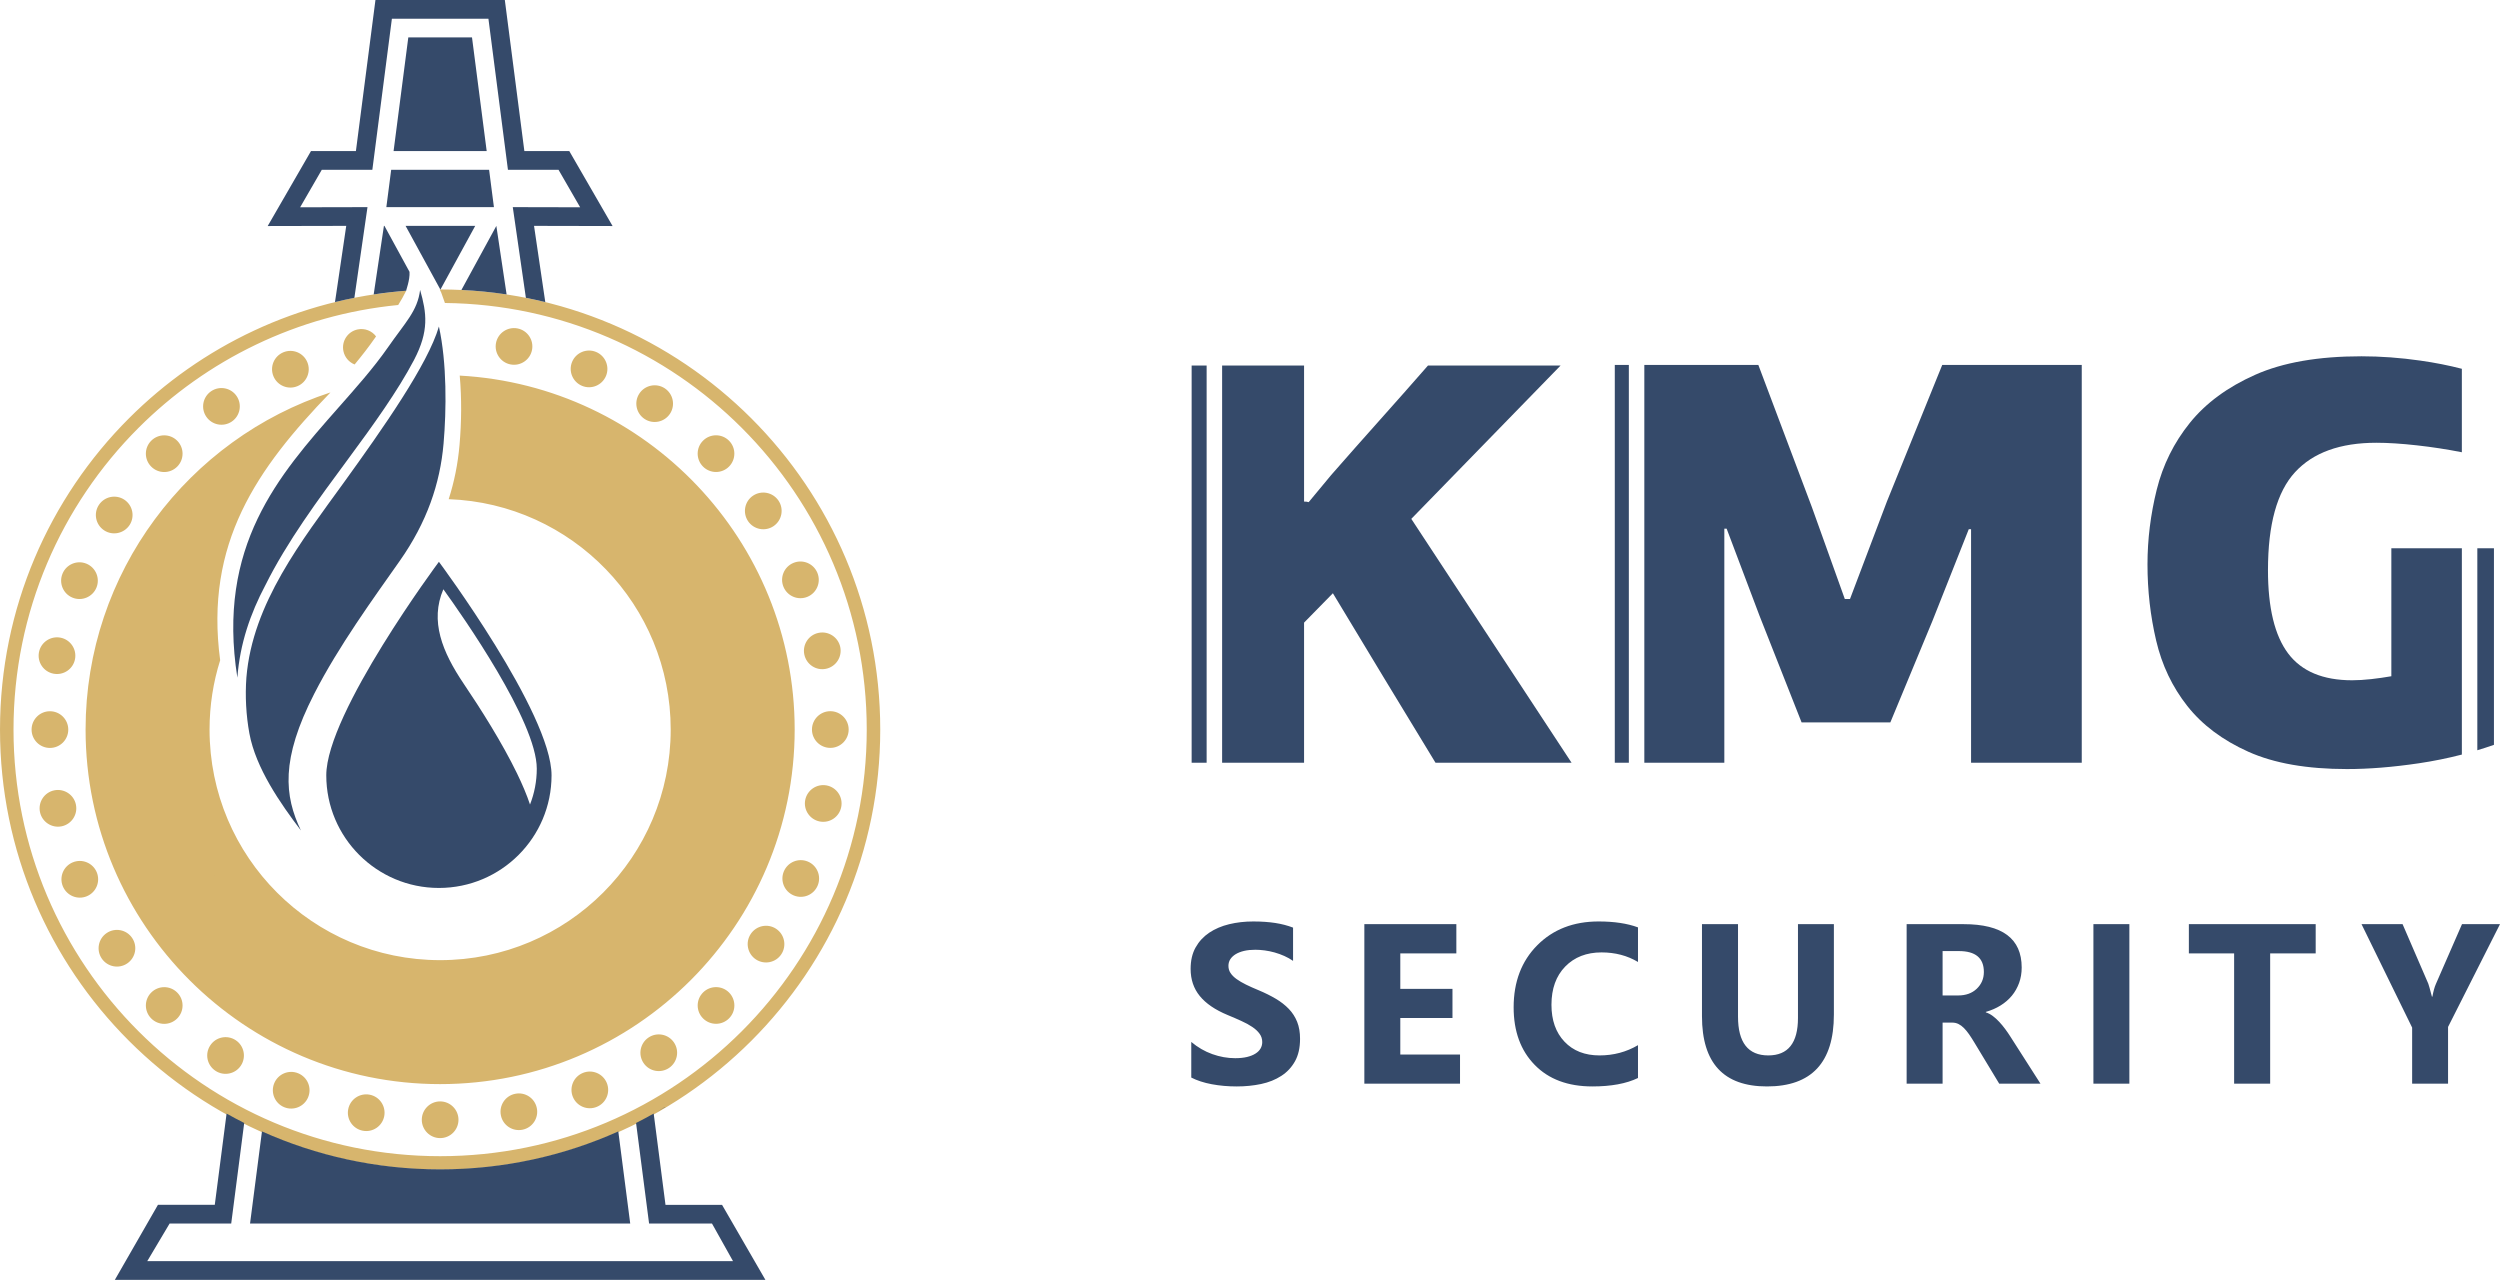
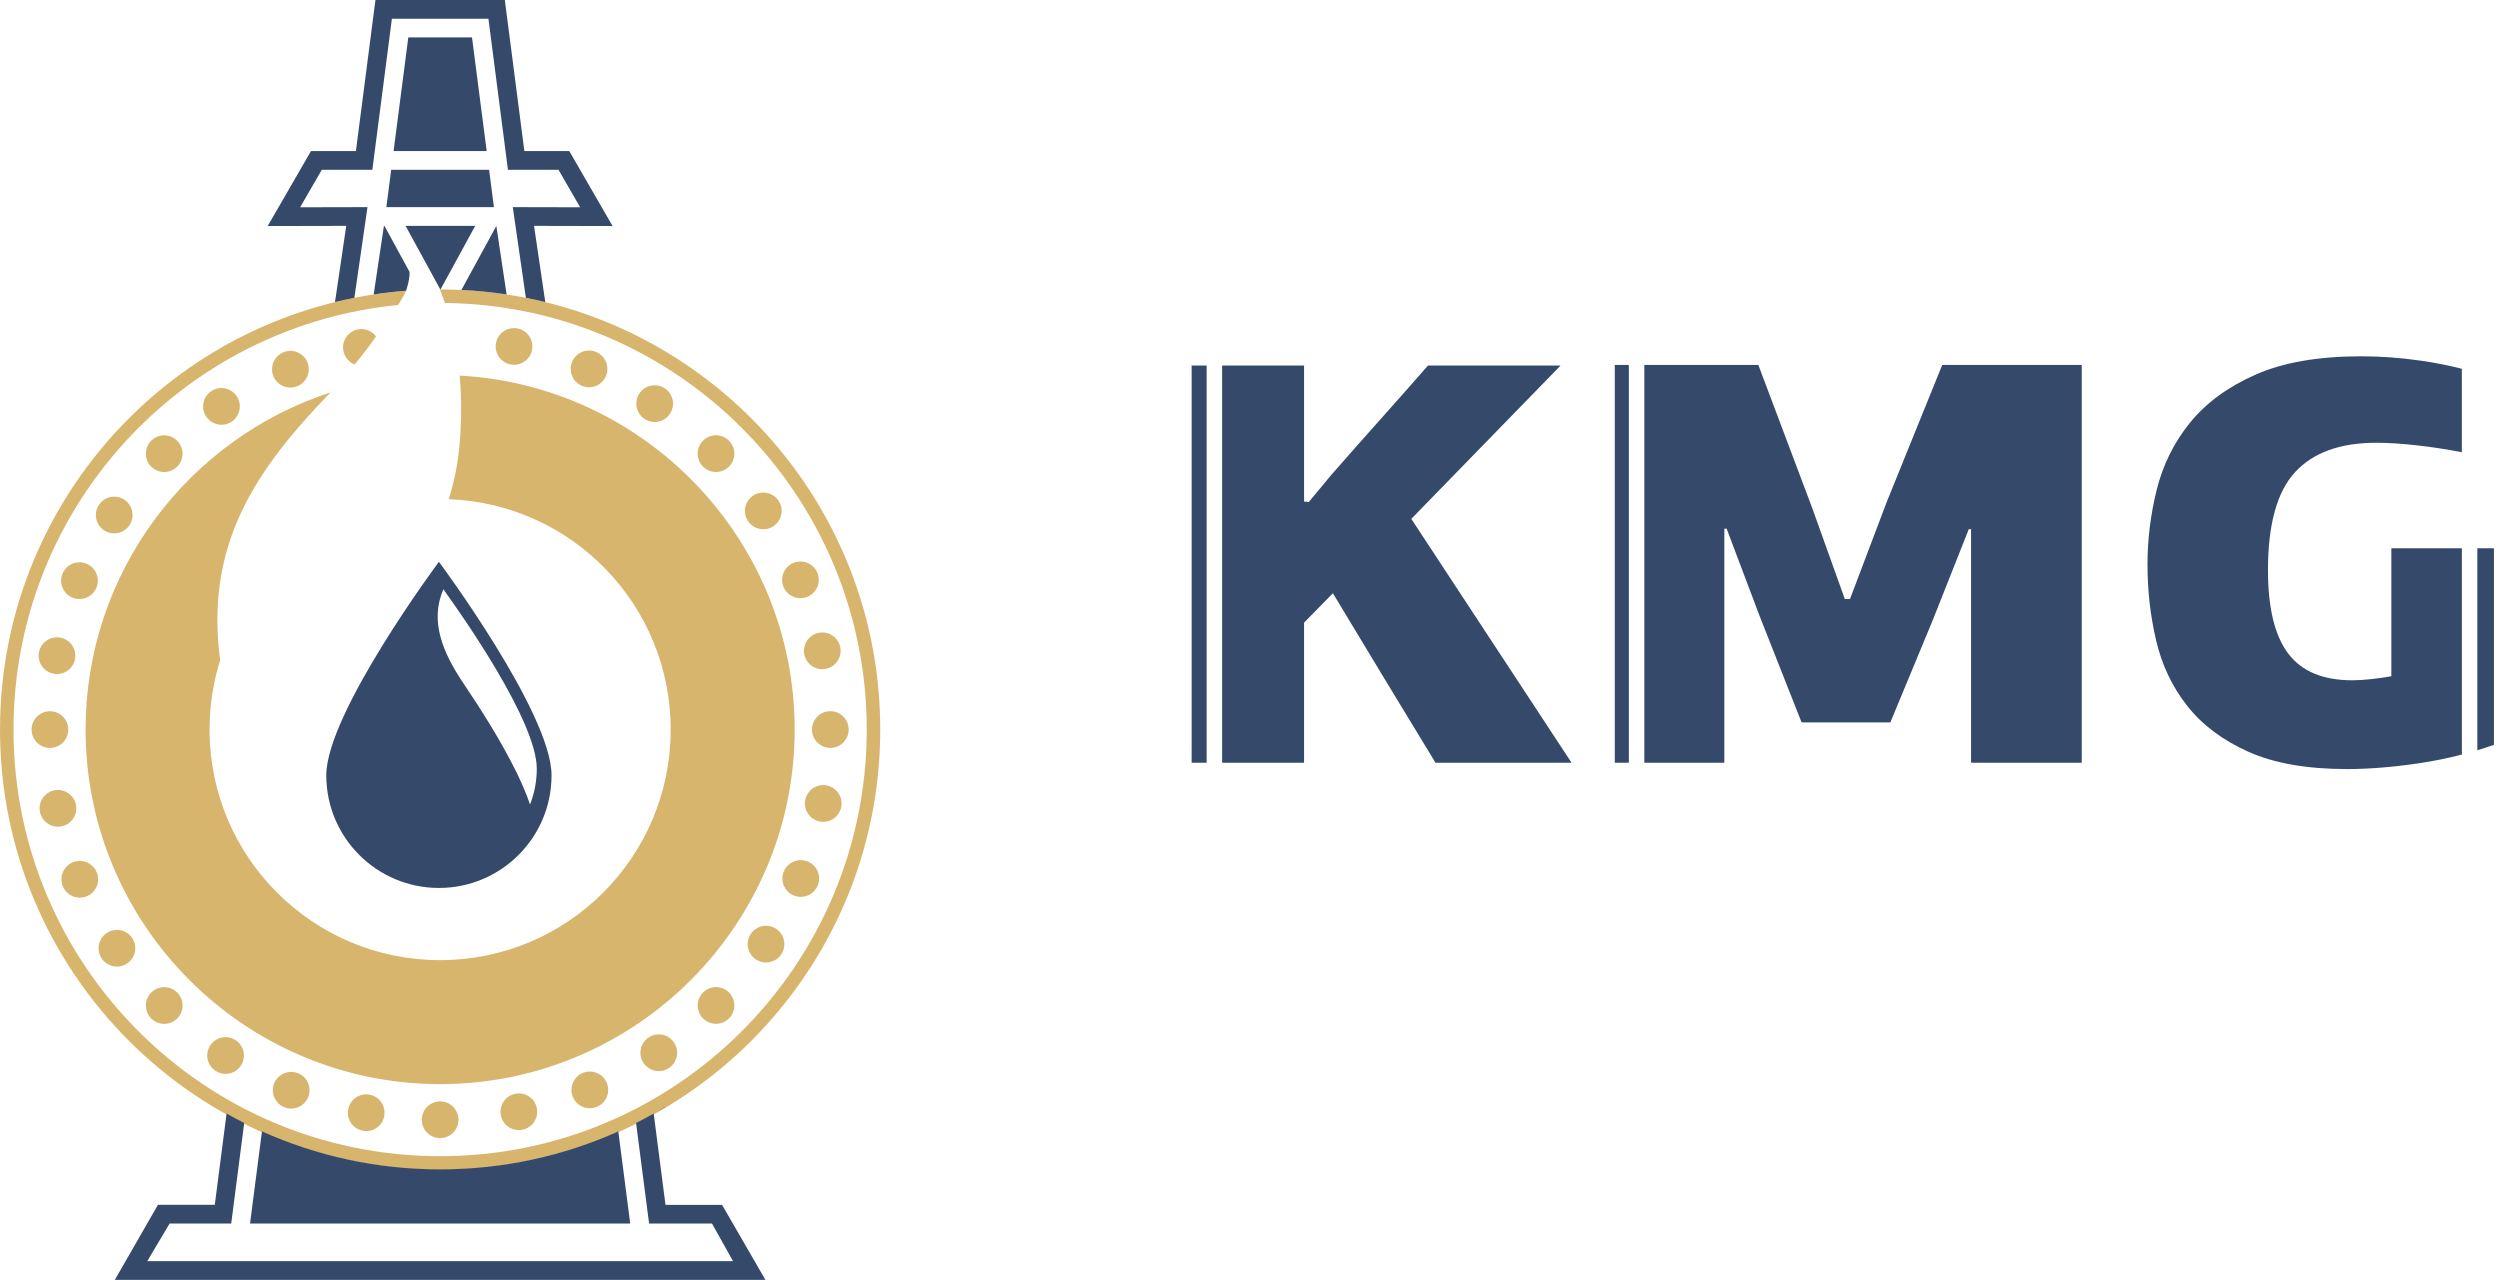
<svg xmlns="http://www.w3.org/2000/svg" xml:space="preserve" width="92.787mm" height="47.501mm" version="1.1" style="shape-rendering:geometricPrecision; text-rendering:geometricPrecision; image-rendering:optimizeQuality; fill-rule:evenodd; clip-rule:evenodd" viewBox="0 0 4174.25 2136.96">
  <defs>
    <style type="text/css">
   
    .fil2 {fill:#2B2A29}
    .fil1 {fill:#D7B56D}
    .fil0 {fill:#354A6A}
    .fil3 {fill:#036FD4}
    .fil4 {fill:#354A6A;fill-rule:nonzero}
   
  </style>
  </defs>
  <g id="Слой_x0020_1">
    <g id="_3233684076688">
      <path class="fil0" d="M2177.39 837.47c3.2,0 5.77,0.32 7.7,0.97l37.55 -45.24c26.95,-30.8 53.9,-61.28 80.85,-91.45 26.95,-30.16 53.9,-60.64 80.85,-91.45l221.41 0 -249.31 256.05 267.59 407.18 -227.17 0c-28.88,-47.49 -57.44,-94.49 -85.67,-141.02 -28.23,-46.53 -56.8,-93.85 -85.67,-141.98l-48.12 49.08 0 233.91 -136.83 0 0 -663.22 136.83 0 0 227.17zm-162.67 436.05l-25.04 0 0 -663.22 25.04 0 0 663.22zm1272.53 -389.85l-60.64 153.06 -70.27 169.42 -148.24 0 -70.26 -178.09 -54.87 -145.35 -3.85 0 0 390.81 -133.58 0 0 -664.18 190.37 0 89.52 237.75 54.86 153.06 8.67 0 61.6 -162.69 92.41 -228.13 232.95 0 0 664.18 -184.82 0 0 -389.85 -3.85 0zm-567.55 389.85l-23.47 0 0 -664.18 23.47 0 0 664.18zm1223.08 -678.62c32.08,0 64.98,2.4 98.66,7.22 24.3,3.46 47.34,8.01 69.13,13.66l0 139.35c-24.82,-4.89 -49.79,-8.72 -74.91,-11.51 -25.98,-2.9 -48.6,-4.33 -67.85,-4.33 -60.32,0 -105.57,16.35 -135.72,49.08 -30.17,32.74 -45.24,87.28 -45.24,163.64 0,62.89 11.22,109.26 33.68,139.09 22.47,29.84 58.09,44.77 106.86,44.77 9.62,0 20.2,-0.64 31.76,-1.92 11.55,-1.3 22.78,-2.9 33.7,-4.82l0 -213.69 117.74 0 0 344.48c-23.54,6.09 -47.54,10.95 -72.02,14.58 -43.32,6.41 -83.27,9.62 -119.84,9.62 -66.74,0 -121.61,-9.62 -164.6,-28.89 -42.99,-19.25 -77.01,-44.75 -102.04,-76.52 -25.03,-31.76 -42.35,-68.18 -51.97,-109.25 -9.63,-41.07 -14.45,-83.42 -14.45,-127.07 0,-41.7 5.14,-83.25 15.4,-124.65 10.27,-41.4 28.72,-78.62 55.35,-111.67 26.64,-33.05 63.05,-59.83 109.27,-80.37 46.2,-20.53 105.24,-30.8 177.12,-30.8zm193.63 320.54l27.76 0 0 328.24c-9.19,3.21 -18.44,6.2 -27.76,9.02l0 -337.26z" />
      <g>
        <path class="fil1" d="M295.85 779.16c11.94,-11.94 11.94,-31.36 0,-43.29 -11.98,-11.97 -31.36,-11.97 -43.33,0 -11.97,11.94 -11.97,31.35 0,43.29 11.97,12 31.35,12 43.33,0zm439.03 1173.89c-202.93,0 -386.66,-82.25 -519.63,-215.23 -132.98,-132.99 -215.25,-316.72 -215.25,-519.65 0,-202.93 82.26,-386.65 215.25,-519.64 120.49,-120.49 282.63,-199.33 462.98,-213.08 -4.21,8.53 -8.75,16.45 -13.35,23.81 -168.76,16.46 -320.26,91.81 -433.68,205.22 -128.9,128.9 -208.64,306.99 -208.64,503.68 0,196.7 79.74,374.8 208.64,503.7 128.89,128.89 306.97,208.63 503.68,208.63 196.69,0 374.79,-79.74 503.69,-208.63 128.9,-128.9 208.63,-306.99 208.63,-503.7 0,-196.69 -79.73,-374.78 -208.63,-503.68 -127.15,-127.14 -302.16,-206.45 -495.68,-208.58 -1.95,-5.83 -4.01,-11.64 -6.2,-17.41 -0.79,-1.65 -1.63,-3.38 -2.53,-5.18l0.72 -0c202.93,0 386.66,82.26 519.64,215.23 132.97,132.98 215.24,316.71 215.24,519.64 0,202.93 -82.26,386.66 -215.24,519.65 -132.98,132.98 -316.72,215.23 -519.64,215.23zm14.3 -1119.57c206,7.52 370.69,176.86 370.69,384.69 0,212.63 -172.37,385 -384.99,385 -212.63,0 -384.99,-172.37 -384.99,-385 0,-40.33 6.21,-79.21 17.72,-115.74 -26.07,-195.21 61,-319.69 184.21,-447.21 -237.09,77.26 -408.92,300.35 -408.92,562.91 0,326.46 265.57,592.02 591.97,592.02 326.47,0 592.01,-265.56 592.01,-592.02 0,-315.42 -247.97,-573.94 -559.26,-590.99 3.37,38.37 3.01,77.19 -0.34,115.82 -2.74,31.57 -8.83,61.66 -18.09,90.52zm-622.42 509.97c-3.38,-16.52 -19.66,-27.19 -36.19,-23.82 -16.58,3.44 -27.22,19.66 -23.82,36.25 3.44,16.52 19.6,27.19 36.18,23.82 16.52,-3.44 27.25,-19.6 23.82,-36.24zm266.73 393.33c-14.14,-9.29 -33.16,-5.37 -42.42,8.74 -9.35,14.17 -5.43,33.12 8.75,42.45 14.11,9.29 33.1,5.38 42.39,-8.73 9.29,-14.11 5.43,-33.16 -8.71,-42.45zm-215.39 -178.85c-14.01,9.47 -17.67,28.53 -8.23,42.51 9.5,13.98 28.53,17.73 42.57,8.2 13.99,-9.46 17.67,-28.51 8.2,-42.51 -9.47,-14.05 -28.59,-17.66 -42.54,-8.2zm-88.73 -433.07c16.58,3.19 32.68,-7.66 35.88,-24.24 3.2,-16.64 -7.66,-32.68 -24.3,-35.94 -16.58,-3.14 -32.68,7.72 -35.88,24.3 -3.19,16.58 7.66,32.68 24.3,35.88zm32.11 315c-15.64,6.51 -23,24.42 -16.55,40.04 6.51,15.62 24.42,23.03 40.04,16.58 15.62,-6.51 23.03,-24.42 16.56,-40.1 -6.48,-15.62 -24.46,-22.98 -40.04,-16.52zm-0.49 -441.99c15.66,6.46 33.56,-1.03 40.02,-16.64 6.45,-15.62 -1,-33.52 -16.65,-40.04 -15.61,-6.46 -33.52,1.03 -39.97,16.64 -6.45,15.62 0.97,33.59 16.6,40.04zm131.55 659.38c-11.97,11.94 -11.94,31.35 0,43.29 11.97,12.01 31.36,12.01 43.33,0 11.94,-11.94 11.97,-31.35 0,-43.29 -11.98,-12.01 -31.39,-11.94 -43.33,0zm-138.54 -439.04c0,-16.89 -13.72,-30.64 -30.63,-30.64 -16.92,0 -30.63,13.75 -30.63,30.64 0,16.94 13.72,30.63 30.63,30.63 16.92,0 30.63,-13.69 30.63,-30.63zm746.18 608.12c-16.58,3.32 -27.25,19.59 -23.82,36.12 3.38,16.64 19.6,27.24 36.18,23.82 16.56,-3.38 27.25,-19.6 23.79,-36.18 -3.38,-16.53 -19.57,-27.2 -36.15,-23.75zm-242.89 1.5c-16.61,-3.2 -32.68,7.66 -35.88,24.31 -3.23,16.58 7.66,32.62 24.24,35.81 16.65,3.26 32.68,-7.6 35.91,-24.24 3.17,-16.59 -7.69,-32.69 -24.27,-35.89zm355.83 -36.3c-15.65,6.46 -23.04,24.49 -16.56,40.04 6.49,15.67 24.42,23.03 40.04,16.52 15.62,-6.46 23.04,-24.36 16.52,-40.04 -6.45,-15.56 -24.41,-23.03 -40.01,-16.52zm-475.22 0.54c-15.62,-6.46 -33.56,1.02 -39.98,16.58 -6.48,15.68 0.97,33.58 16.58,40.04 15.65,6.45 33.56,-0.98 40.04,-16.64 6.46,-15.62 -0.99,-33.53 -16.64,-39.98zm237.01 46.97c-16.91,0 -30.63,13.76 -30.63,30.63 0,16.95 13.72,30.64 30.63,30.64 16.91,0 30.63,-13.69 30.63,-30.64 0,-16.87 -13.72,-30.63 -30.63,-30.63zm608.06 -746.21c3.45,16.59 19.61,27.32 36.18,23.88 16.58,-3.44 27.19,-19.66 23.88,-36.25 -3.45,-16.52 -19.67,-27.19 -36.25,-23.75 -16.57,3.37 -27.19,19.6 -23.82,36.12zm-47.09 457.97c-14.11,-9.28 -33.1,-5.37 -42.45,8.8 -9.28,14.11 -5.31,33.11 8.75,42.39 14.17,9.29 33.16,5.43 42.45,-8.73 9.27,-14.11 5.35,-33.1 -8.75,-42.45zm-213.1 181.63c-14,9.46 -17.67,28.51 -8.21,42.51 9.48,14.05 28.53,17.66 42.58,8.2 13.99,-9.47 17.68,-28.53 8.2,-42.52 -9.46,-13.99 -28.51,-17.72 -42.56,-8.19zm208.88 -853.97c13.98,-9.53 17.66,-28.58 8.2,-42.57 -9.53,-13.99 -28.53,-17.67 -42.58,-8.2 -13.99,9.47 -17.66,28.52 -8.19,42.58 9.53,13.98 28.52,17.67 42.58,8.2zm88.76 433.01c-16.64,-3.2 -32.68,7.72 -35.94,24.3 -3.2,16.58 7.72,32.68 24.29,35.88 16.64,3.19 32.68,-7.66 35.88,-24.3 3.19,-16.58 -7.66,-32.62 -24.23,-35.88zm-32.14 -315c15.61,-6.51 22.97,-24.42 16.51,-40.04 -6.51,-15.62 -24.42,-23.03 -40.04,-16.52 -15.6,6.46 -23.03,24.42 -16.52,40.04 6.52,15.62 24.42,23.03 40.05,16.52zm0.48 442.05c-15.62,-6.45 -33.59,0.97 -40.04,16.65 -6.45,15.62 1.03,33.53 16.64,39.98 15.68,6.45 33.53,-0.96 39.98,-16.65 6.45,-15.62 -0.96,-33.52 -16.58,-39.98zm-174.87 218.65c-11.94,11.94 -11.94,31.41 0,43.29 12,12.01 31.36,12.01 43.35,0 11.95,-11.93 11.95,-31.29 0,-43.29 -11.94,-11.95 -31.35,-11.94 -43.35,0zm181.86 -439.04c0,16.94 13.76,30.63 30.63,30.63 16.96,0 30.65,-13.69 30.65,-30.63 0,-16.88 -13.69,-30.63 -30.65,-30.63 -16.87,0 -30.63,13.74 -30.63,30.63zm-727.83 -656.44c-6.9,-9.2 -18.71,-14.11 -30.7,-11.62 -16.59,3.44 -27.26,19.6 -23.82,36.18 2.16,10.51 9.46,18.64 18.73,22.32 11.98,-14.46 23.53,-29.24 34.19,-44.6l1.59 -2.28zm448.35 137.87c14.11,9.31 33.1,5.39 42.45,-8.75 9.28,-14.11 5.35,-33.1 -8.75,-42.42 -14.11,-9.29 -33.16,-5.39 -42.45,8.77 -9.28,14.11 -5.35,33.11 8.75,42.4zm-223.81 -91.06c16.62,3.23 32.69,-7.66 35.88,-24.23 3.19,-16.65 -7.66,-32.69 -24.24,-35.88 -16.65,-3.19 -32.68,7.66 -35.91,24.27 -3.19,16.61 7.69,32.65 24.27,35.85zm119.4 35.79c15.6,6.45 33.5,-0.99 40.02,-16.61 6.45,-15.65 -1.04,-33.56 -16.65,-40.04 -15.62,-6.45 -33.55,1.02 -40,16.64 -6.45,15.62 1,33.53 16.64,40.01zm245.34 134.83c11.94,-11.98 11.94,-31.39 0,-43.33 -11.95,-11.94 -31.37,-11.94 -43.3,0 -11.99,11.94 -11.99,31.35 0,43.33 11.94,11.97 31.36,11.97 43.3,0zm-1043.35 106.4c14.15,9.34 33.1,5.37 42.46,-8.75 9.28,-14.11 5.36,-33.1 -8.75,-42.45 -14.14,-9.29 -33.13,-5.37 -42.45,8.8 -9.29,14.11 -5.38,33.11 8.74,42.39zm213.11 -181.56c14.01,-9.47 17.67,-28.55 8.2,-42.54 -9.47,-14.02 -28.52,-17.7 -42.51,-8.23 -14.05,9.47 -17.73,28.55 -8.23,42.54 9.47,14.01 28.55,17.69 42.54,8.23zm109.68 -59.15c15.62,-6.46 23.04,-24.42 16.52,-40.04 -6.45,-15.62 -24.42,-23.03 -40.04,-16.52 -15.62,6.51 -23.01,24.42 -16.52,40.04 6.51,15.62 24.42,23.03 40.04,16.52z" />
        <path class="fil0" d="M910.42 504.18l-18.74 -127.04 131.15 0.28 -72.33 -125.22 -74.98 0 -32.62 -252.2 -216.02 0 -32.62 252.2 -74.99 0 -72.31 125.22 131.14 -0.28 -18.77 127.26c10.69,-2.62 21.5,-5 32.37,-7.14l21.89 -151.41 -112.46 0.25 36.16 -62.61 84.41 0 32.63 -252.24 161.18 0 32.59 252.24 84.45 0 36.13 62.61 -112.5 -0.25 21.88 151.41c10.71,2.11 21.35,4.44 31.89,7.02 0.43,-0.03 0.61,-0.06 0.48,-0.09zm-532.11 1355.16l-19.7 152.35 -94.89 0 -71.94 125.27 1086.2 0 -72.37 -125.21 -94.43 0 -19.71 -152.41c-9.68,5.44 -19.49,10.67 -29.44,15.69l21.75 167.96 105.05 0 35.09 62.74 -978.04 0 37.29 -62.74 102.88 0 21.7 -167.96c-9.95,-5.01 -19.76,-10.24 -29.44,-15.69zm719.34 -3.46c4.49,-2.46 8.97,-4.96 13.42,-7.5l-0.73 0c-4.21,2.53 -8.43,5.05 -12.69,7.5zm-660.26 33.26l-19.9 153.84 634.79 0 -19.9 -153.84c-90.83,40.7 -191.52,63.35 -297.49,63.35 -105.98,0 -206.67,-22.65 -297.5,-63.35zm350.71 -1826.72l-106.35 0 -24.58 189.78 155.44 0 -24.51 -189.78zm32.56 252.27l-3.5 -27.28 -0.52 -3.93 -163.48 0 -0.52 3.99 -3.5 27.22 -4.06 31.21 179.64 0 -4.05 -31.21zm25.21 176.93l-17.13 -114.42 -58.3 106.94c25.5,1.22 50.66,3.72 75.43,7.47zm-110.38 -8.32l57.96 -106.13 -116.24 0 57.96 106.12 0.32 0zm-51.71 -29.35l-41.87 -76.77 -0.89 0 -17.1 114.45c18.12,-2.74 35.79,-4.78 54.31,-6.17 -0.67,0.04 6.51,-17.91 5.54,-31.5z" />
-         <polygon class="fil2" points="562.95,1410.29 563.52,1410.77 562.98,1410.26 " />
        <polygon class="fil2" points="358.59,1461.29 359.16,1461.77 358.62,1461.26 " />
        <polygon class="fil3" points="580.66,1438.15 581.12,1438.53 580.69,1438.12 " />
        <path class="fil0" d="M732.85 1482.62c-103.85,0 -188.07,-84.22 -188.07,-188.07 0,-103.87 188.07,-356.52 188.07,-356.52 0,0 188.07,252.65 188.07,356.52 0,103.86 -84.19,188.07 -188.07,188.07zm7.4 -498.73c31.87,44.08 156.01,220.95 156.01,299.59 0,21.13 -4.03,41.32 -11.31,59.85 -5.39,-16.21 -12.88,-33.83 -21.69,-51.99 -25.19,-51.88 -61.13,-108.46 -88.87,-149.52 -36.15,-53.56 -56.76,-104.96 -34.13,-157.93z" />
-         <path class="fil0" d="M442.96 977.37c36.24,-72.92 88.14,-143.1 137.36,-209.65 43.45,-58.76 83.88,-115.13 110.92,-166.58 25.5,-48.54 21.18,-78.51 10.21,-117.09 -4.29,35.26 -24.75,54.29 -53.17,95.2 -24.81,35.7 -54.52,68.79 -84.33,102.62 -98.67,111.93 -202.42,229.67 -167.61,449.67l0.01 -0.14c2.09,-28.34 7.56,-55.17 15.6,-80.79 7.99,-25.44 18.58,-49.78 30.99,-73.24zm289.89 -432.15c-18.38,63.14 -93.09,169.51 -158.2,259.74 -70.68,97.93 -153.04,201.91 -163.25,326.4 -2.27,30.78 -0.54,63.06 5.03,93.4 10.64,57.62 51.56,116.56 86.02,161.88 -27.63,-57.71 -34.12,-118.33 22.28,-228.37 40.94,-79.9 98.44,-158.71 142.88,-221.96 45.2,-64.34 67.2,-128.72 73.01,-195.67 4.83,-55.73 5.72,-134.33 -7.76,-195.42z" />
      </g>
-       <path class="fil4" d="M1989.07 1799.2l0 -59.47c10.78,9.07 22.51,15.85 35.12,20.35 12.62,4.5 25.36,6.78 38.23,6.78 7.61,0 14.2,-0.7 19.78,-2.03 5.65,-1.39 10.34,-3.23 14.14,-5.7 3.81,-2.41 6.6,-5.26 8.44,-8.5 1.9,-3.29 2.78,-6.85 2.78,-10.71 0,-5.2 -1.46,-9.83 -4.44,-13.88 -2.98,-4.13 -7.04,-7.93 -12.17,-11.35 -5.14,-3.49 -11.22,-6.85 -18.32,-10.01 -7.04,-3.24 -14.65,-6.53 -22.82,-9.89 -20.8,-8.62 -36.33,-19.21 -46.54,-31.77 -10.2,-12.48 -15.28,-27.58 -15.28,-45.27 0,-13.88 2.73,-25.8 8.3,-35.76 5.58,-10.02 13.19,-18.19 22.76,-24.66 9.64,-6.4 20.73,-11.16 33.35,-14.2 12.62,-3.04 25.99,-4.56 40.13,-4.56 13.88,0 26.18,0.89 36.89,2.54 10.65,1.65 20.54,4.25 29.61,7.73l0 55.54c-4.5,-3.1 -9.32,-5.83 -14.58,-8.18 -5.26,-2.35 -10.71,-4.31 -16.29,-5.89 -5.52,-1.53 -11.1,-2.67 -16.61,-3.42 -5.51,-0.7 -10.71,-1.08 -15.66,-1.08 -6.85,0 -13,0.63 -18.58,1.9 -5.57,1.33 -10.27,3.17 -14.14,5.52 -3.81,2.34 -6.78,5.13 -8.94,8.43 -2.09,3.3 -3.1,6.97 -3.1,11.03 0,4.5 1.14,8.5 3.49,11.98 2.34,3.55 5.7,6.91 10.08,10.08 4.31,3.11 9.57,6.21 15.78,9.26 6.15,3.05 13.19,6.15 20.99,9.38 10.65,4.44 20.16,9.19 28.66,14.2 8.49,5.01 15.78,10.72 21.81,16.99 6.09,6.34 10.72,13.57 13.95,21.68 3.23,8.05 4.82,17.5 4.82,28.28 0,14.9 -2.79,27.33 -8.44,37.47 -5.64,10.08 -13.25,18.26 -22.94,24.47 -9.64,6.28 -20.86,10.78 -33.67,13.51 -12.87,2.72 -26.38,4.06 -40.64,4.06 -14.58,0 -28.47,-1.21 -41.65,-3.68 -13.19,-2.47 -24.66,-6.21 -34.3,-11.15zm448.74 10.2l-159.76 0 0 -266.34 153.61 0 0 48.81 -93.58 0 0 59.28 87.11 0 0 48.63 -87.11 0 0 60.93 99.72 0 0 48.69zm297.15 -9.45c-19.4,9.38 -44.82,14.08 -76.14,14.08 -40.83,0 -72.97,-11.98 -96.36,-36.01 -23.46,-24.03 -35.13,-56.04 -35.13,-96.05 0,-42.6 13.12,-77.16 39.44,-103.66 26.31,-26.5 60.48,-39.75 102.45,-39.75 25.99,0 47.93,3.3 65.74,9.89l0 57.76c-17.82,-10.65 -38.1,-15.98 -60.93,-15.98 -24.98,0 -45.2,7.86 -60.54,23.58 -15.35,15.73 -23.02,37.03 -23.02,63.91 0,25.74 7.23,46.28 21.75,61.56 14.45,15.28 33.98,22.95 58.52,22.95 23.4,0 44.83,-5.7 64.22,-17.12l0 54.84zm327.08 -105.87c0,79.94 -37.28,119.95 -111.77,119.95 -72.34,0 -108.47,-39.05 -108.47,-117.16l0 -153.8 60.17 0 0 154.5c0,43.11 16.86,64.67 50.53,64.67 33.03,0 49.58,-20.79 49.58,-62.45l0 -156.72 59.97 0 0 151.01zm344.96 115.32l-68.91 0 -41.4 -68.53c-3.1,-5.2 -6.09,-9.83 -8.94,-13.95 -2.85,-4.06 -5.7,-7.54 -8.62,-10.46 -2.92,-2.92 -5.96,-5.13 -9.13,-6.72 -3.17,-1.52 -6.6,-2.28 -10.27,-2.28l-16.17 0 0 101.95 -60.04 0 0 -266.34 95.1 0c64.67,0 97,24.15 97,72.4 0,9.32 -1.46,17.88 -4.31,25.74 -2.85,7.86 -6.85,14.96 -12.05,21.3 -5.2,6.28 -11.47,11.73 -18.83,16.3 -7.42,4.62 -15.59,8.17 -24.66,10.77l0 0.76c3.99,1.27 7.8,3.23 11.54,6.02 3.74,2.79 7.29,6.02 10.77,9.77 3.49,3.74 6.78,7.73 9.95,11.98 3.17,4.25 6.02,8.43 8.62,12.55l50.34 78.74zm-163.44 -221.39l0 74.11 25.99 0c12.87,0 23.2,-3.74 31,-11.16 7.93,-7.54 11.92,-16.93 11.92,-28.02 0,-23.33 -13.95,-34.93 -41.84,-34.93l-27.07 0zm311.86 -44.95l0 266.34 -60.04 0 0 -266.34 60.04 0zm311.1 48.81l-76.02 0 0 217.52 -60.17 0 0 -217.52 -75.57 0 0 -48.81 211.75 0 0 48.81zm307.74 -48.81l-86.73 171.62 0 94.72 -59.97 0 0 -93.64 -84.51 -172.69 68.54 0 42.92 99.35c0.76,1.84 2.79,9.12 6.09,21.74l0.76 0c1.64,-8.94 3.55,-15.91 5.77,-20.99l43.68 -100.1 63.46 0z" />
    </g>
  </g>
</svg>